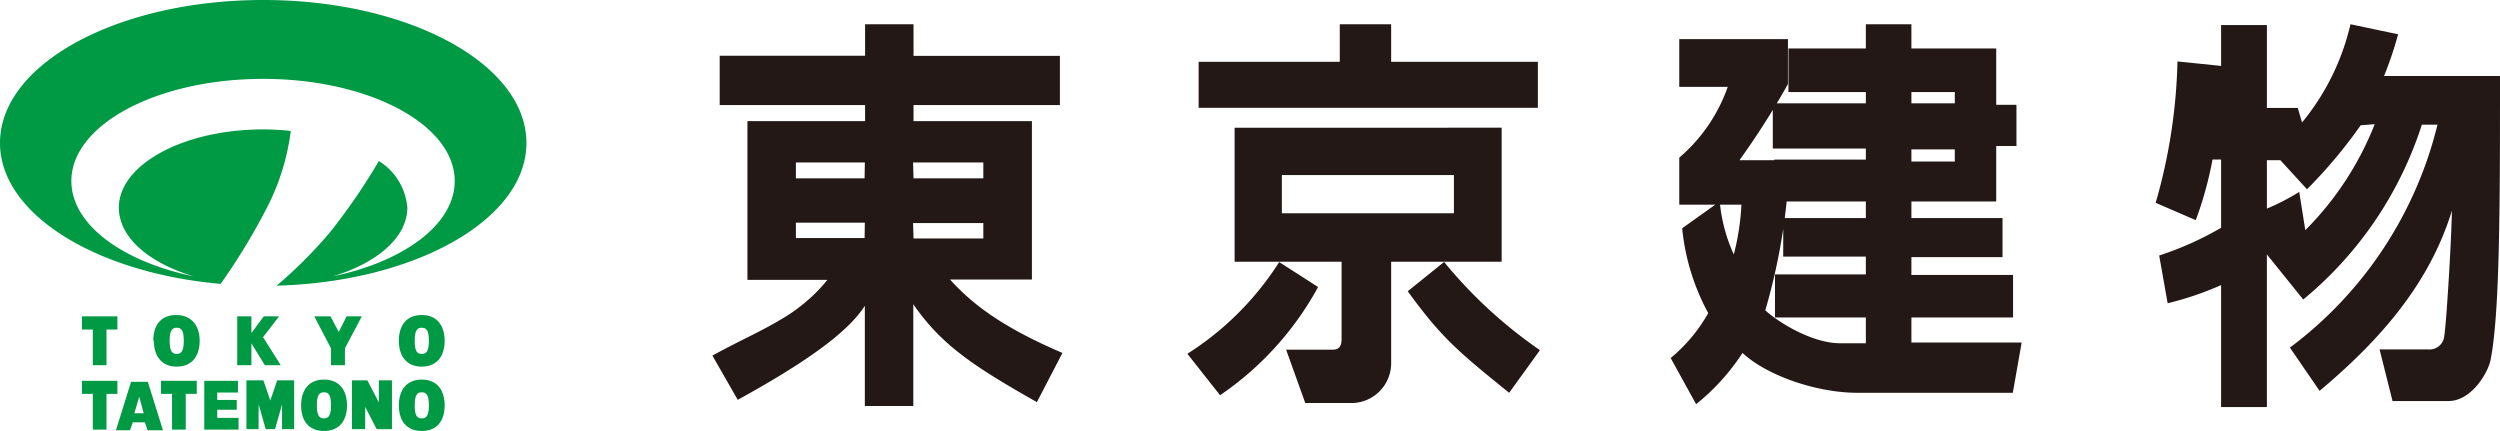
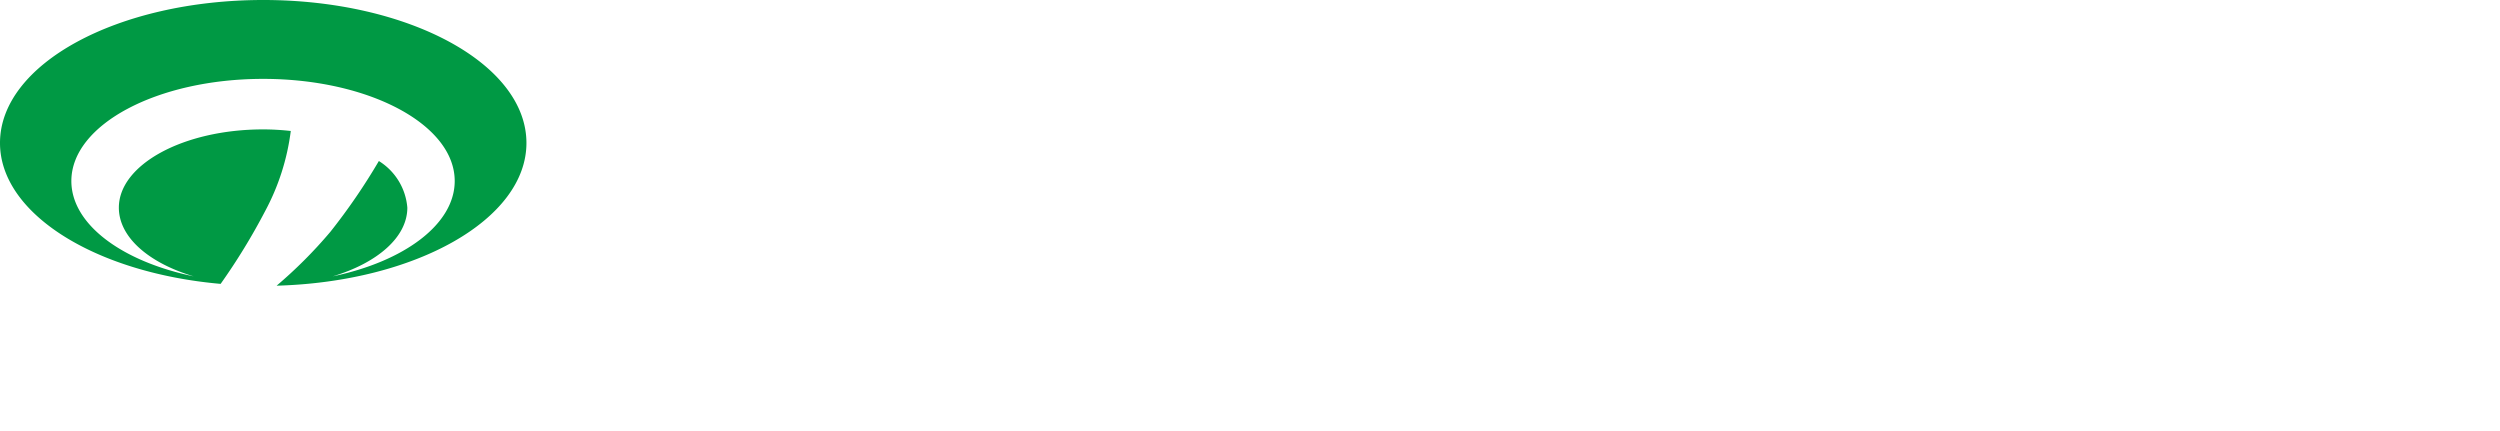
<svg xmlns="http://www.w3.org/2000/svg" width="206.34" height="35.57" viewBox="0 0 206.34 35.57">
  <title>ftr_logo_01</title>
  <g>
-     <path d="M78.43 23.07h6.74v-13.07h-9.77v-1.33h12.08v-4.06h-12.08v-2.61h-4v2.6h-12v4.07h12v1.33h-9.71v13.1h6.6a13.88 13.88 0 0 1-3.81 3.25c-1.86 1.11-3.31 1.7-5.68 3l2.09 3.65c5.7-3.13 9.12-5.61 10.49-7.76v8.27h4v-8.4c2.34 3.39 5 5.13 10.2 8.08l2.11-4.06c-5.34-2.28-7.65-4.27-9.28-6.06m-7.05-3.42h-5.67v-1.27h5.69zm0-4.93h-5.67v-1.31h5.69zm4-1.31h5.8v1.31h-5.76zm0 5h5.8v1.27h-5.76zM120 17.6h-14.2v-3.15h14.2zm-18.1-7.06v11.06h8.83v6.4c0 .82-.47.86-.75.86h-3.83l1.58 4.4h4a3.29 3.29 0 0 0 3.09-3.26v-8.4h9.12v-11.06zm8.68-5.44h-11.65v3.8h28v-3.8h-12.11v-3.1h-4.24zm-5 16.53a24.57 24.57 0 0 1-7.58 7.57l2.7 3.42a25.63 25.63 0 0 0 8.09-8.93zm21.52 7.27a38.18 38.18 0 0 1-7.91-7.28l-3 2.42c2.81 3.87 4.19 5 8.37 8.38zM161.34 8.53h-3.58v-.93h3.58zm-9.49 19.8c-2.22 0-5-1.66-6.15-2.72a50.14 50.14 0 0 0 2-12.39h-4.13a66.53 66.53 0 0 0 4-6.28v-3.71h-8.97v3.94h4a13.56 13.56 0 0 1-4 5.84v3.88h5.13a20.13 20.13 0 0 1-.63 4.11 13.39 13.39 0 0 1-1.16-4.37l-3.1 2.21a18.36 18.36 0 0 0 2.15 7 13.07 13.07 0 0 1-3.1 3.71l2.1 3.81a18 18 0 0 0 3.83-4.23c2 1.86 6.09 3.29 9.5 3.29h12.81l.73-4.15h-9.1v-2.07h8.39v-3.51h-8.39v-1.47h7.52v-3.22h-7.52v-1.37h7v-4.58h1.67v-3.4h-1.67v-4.65h-7v-2h-3.76v2h-6.39v3.6h6.39v.93h-7.68v3.73h7.68v.91h-7.55v3.46h7.55v1.37h-6.82v3.18h6.82v1.47h-7.5v3.55h7.5v2.13zm9.49-15h-3.58v-1h3.58zM197.47 33.1h4.62c1.88 0 3.26-2.32 3.47-3.39.78-3.86.78-13.17.78-23.44h-9.57a29.58 29.58 0 0 0 1.16-3.44l-3.93-.83a19.79 19.79 0 0 1-4 8.11l-.35-1.2h-2.55v-6.84h-3.78v3.37l-3.6-.37a45.57 45.57 0 0 1-1.8 11.67l3.31 1.43a29.68 29.68 0 0 0 1.38-5h.71v5.63a26.52 26.52 0 0 1-5.11 2.29l.7 3.94a26.05 26.05 0 0 0 4.41-1.5v10.07h3.78v-12.6l3 3.72a30.94 30.94 0 0 0 9.79-14.43h1.29a32.63 32.63 0 0 1-12.18 18.4l2.45 3.57c4.34-3.65 8.94-8.37 10.92-14.88-.06 3-.47 9.4-.63 10.35a1.22 1.22 0 0 1-1.32 1.11h-4.02zm-1.47-22.85a25.73 25.73 0 0 1-5.73 8.75l-.5-3.16a19.25 19.25 0 0 1-2.67 1.38v-4h1.11l2.2 2.4a39.46 39.46 0 0 0 4.43-5.28z" fill="#231815" />
    <path d="M21.73 0c-12 0-21.73 5.27-21.73 11.8 0 5.85 7.88 10.72 18.21 11.63a52 52 0 0 0 3.67-6 19 19 0 0 0 2.12-6.62 21.17 21.17 0 0 0-2.28-.13c-6.59 0-11.91 2.91-11.91 6.46 0 2.45 2.49 4.57 6.18 5.67-5.92-1.23-10.1-4.29-10.1-7.87 0-4.65 7.08-8.43 15.83-8.43s15.81 3.78 15.81 8.43c0 3.58-4.18 6.64-10.07 7.87 3.66-1.1 6.16-3.22 6.16-5.67a5 5 0 0 0-2.35-3.85 50.59 50.59 0 0 1-4 5.84 37.81 37.81 0 0 1-4.44 4.45c11.48-.32 20.62-5.47 20.62-11.78 0-6.53-9.73-11.8-21.72-11.8" fill="#094" />
-     <path fill="#094" d="M7.66 27.2h-.9v-1.09h2.93v1.09h-.9v2.94h-1.13v-2.94zM7.66 32.51h-.9v-1.08h2.93v1.08h-.9v2.95h-1.13v-2.95zM14.2 32.51h-.91v-1.08h2.95v1.08h-.91v2.95h-1.13v-2.95zM14 28.13c0-.91.24-1.08.59-1.08s.58.17.58 1.08-.25 1.08-.58 1.08-.59-.14-.59-1.08m-1.3 0c0 1.25.63 2.13 1.89 2.13s1.89-.88 1.89-2.13-.67-2.13-1.94-2.13-1.89.86-1.89 2.12M34.23 28.13c0-.91.23-1.08.58-1.08s.59.17.59 1.08-.25 1.08-.59 1.08-.58-.14-.58-1.08m-1.31 0c0 1.25.63 2.13 1.89 2.13s1.89-.88 1.89-2.13-.63-2.13-1.89-2.13-1.89.86-1.89 2.12M34.23 33.46c0-.91.23-1.08.58-1.08s.59.17.59 1.08-.25 1.07-.59 1.07-.58-.14-.58-1.07m-1.31 0c0 1.27.63 2.11 1.89 2.11s1.89-.84 1.89-2.11-.63-2.13-1.89-2.13-1.89.87-1.89 2.13M26.15 33.46c0-.91.24-1.08.59-1.08s.58.17.58 1.08-.25 1.07-.58 1.07-.59-.14-.59-1.07m-1.3 0c0 1.27.63 2.11 1.89 2.11s1.9-.84 1.9-2.11-.64-2.13-1.9-2.13-1.89.87-1.89 2.13" />
-     <path fill="#094" d="M19.58 26.11h1.17v1.38l1.02-1.38h1.26l-1.32 1.72 1.46 2.31h-1.31l-1.11-1.8v1.8h-1.17v-4.03zM27.32 28.75l-1.38-2.64h1.34l.67 1.28h.01l.65-1.28h1.25l-1.39 2.64v1.39h-1.15v-1.39zM11.09 34.11l.4-1.37.37 1.37zm-1.52 1.4h1.16l.23-.65h1l.22.65h1.27l-1.25-4h-1.38zM16.86 31.43h2.78v.97h-1.71v.61h1.61v.81h-1.61v.67h1.76v.97h-2.83v-4.03zM23.28 33.38l-.58 2.04h-.77l-.58-2.04-.01 2.04h-1v-4.03h1.4l.57 1.67.57-1.67h1.4v4.03h-1v-2.04zM29.05 31.39h1.27l.95 1.83v-1.83h1.08v4.03h-1.26l-.95-1.84v1.84h-1.09v-4.03z" />
  </g>
</svg>